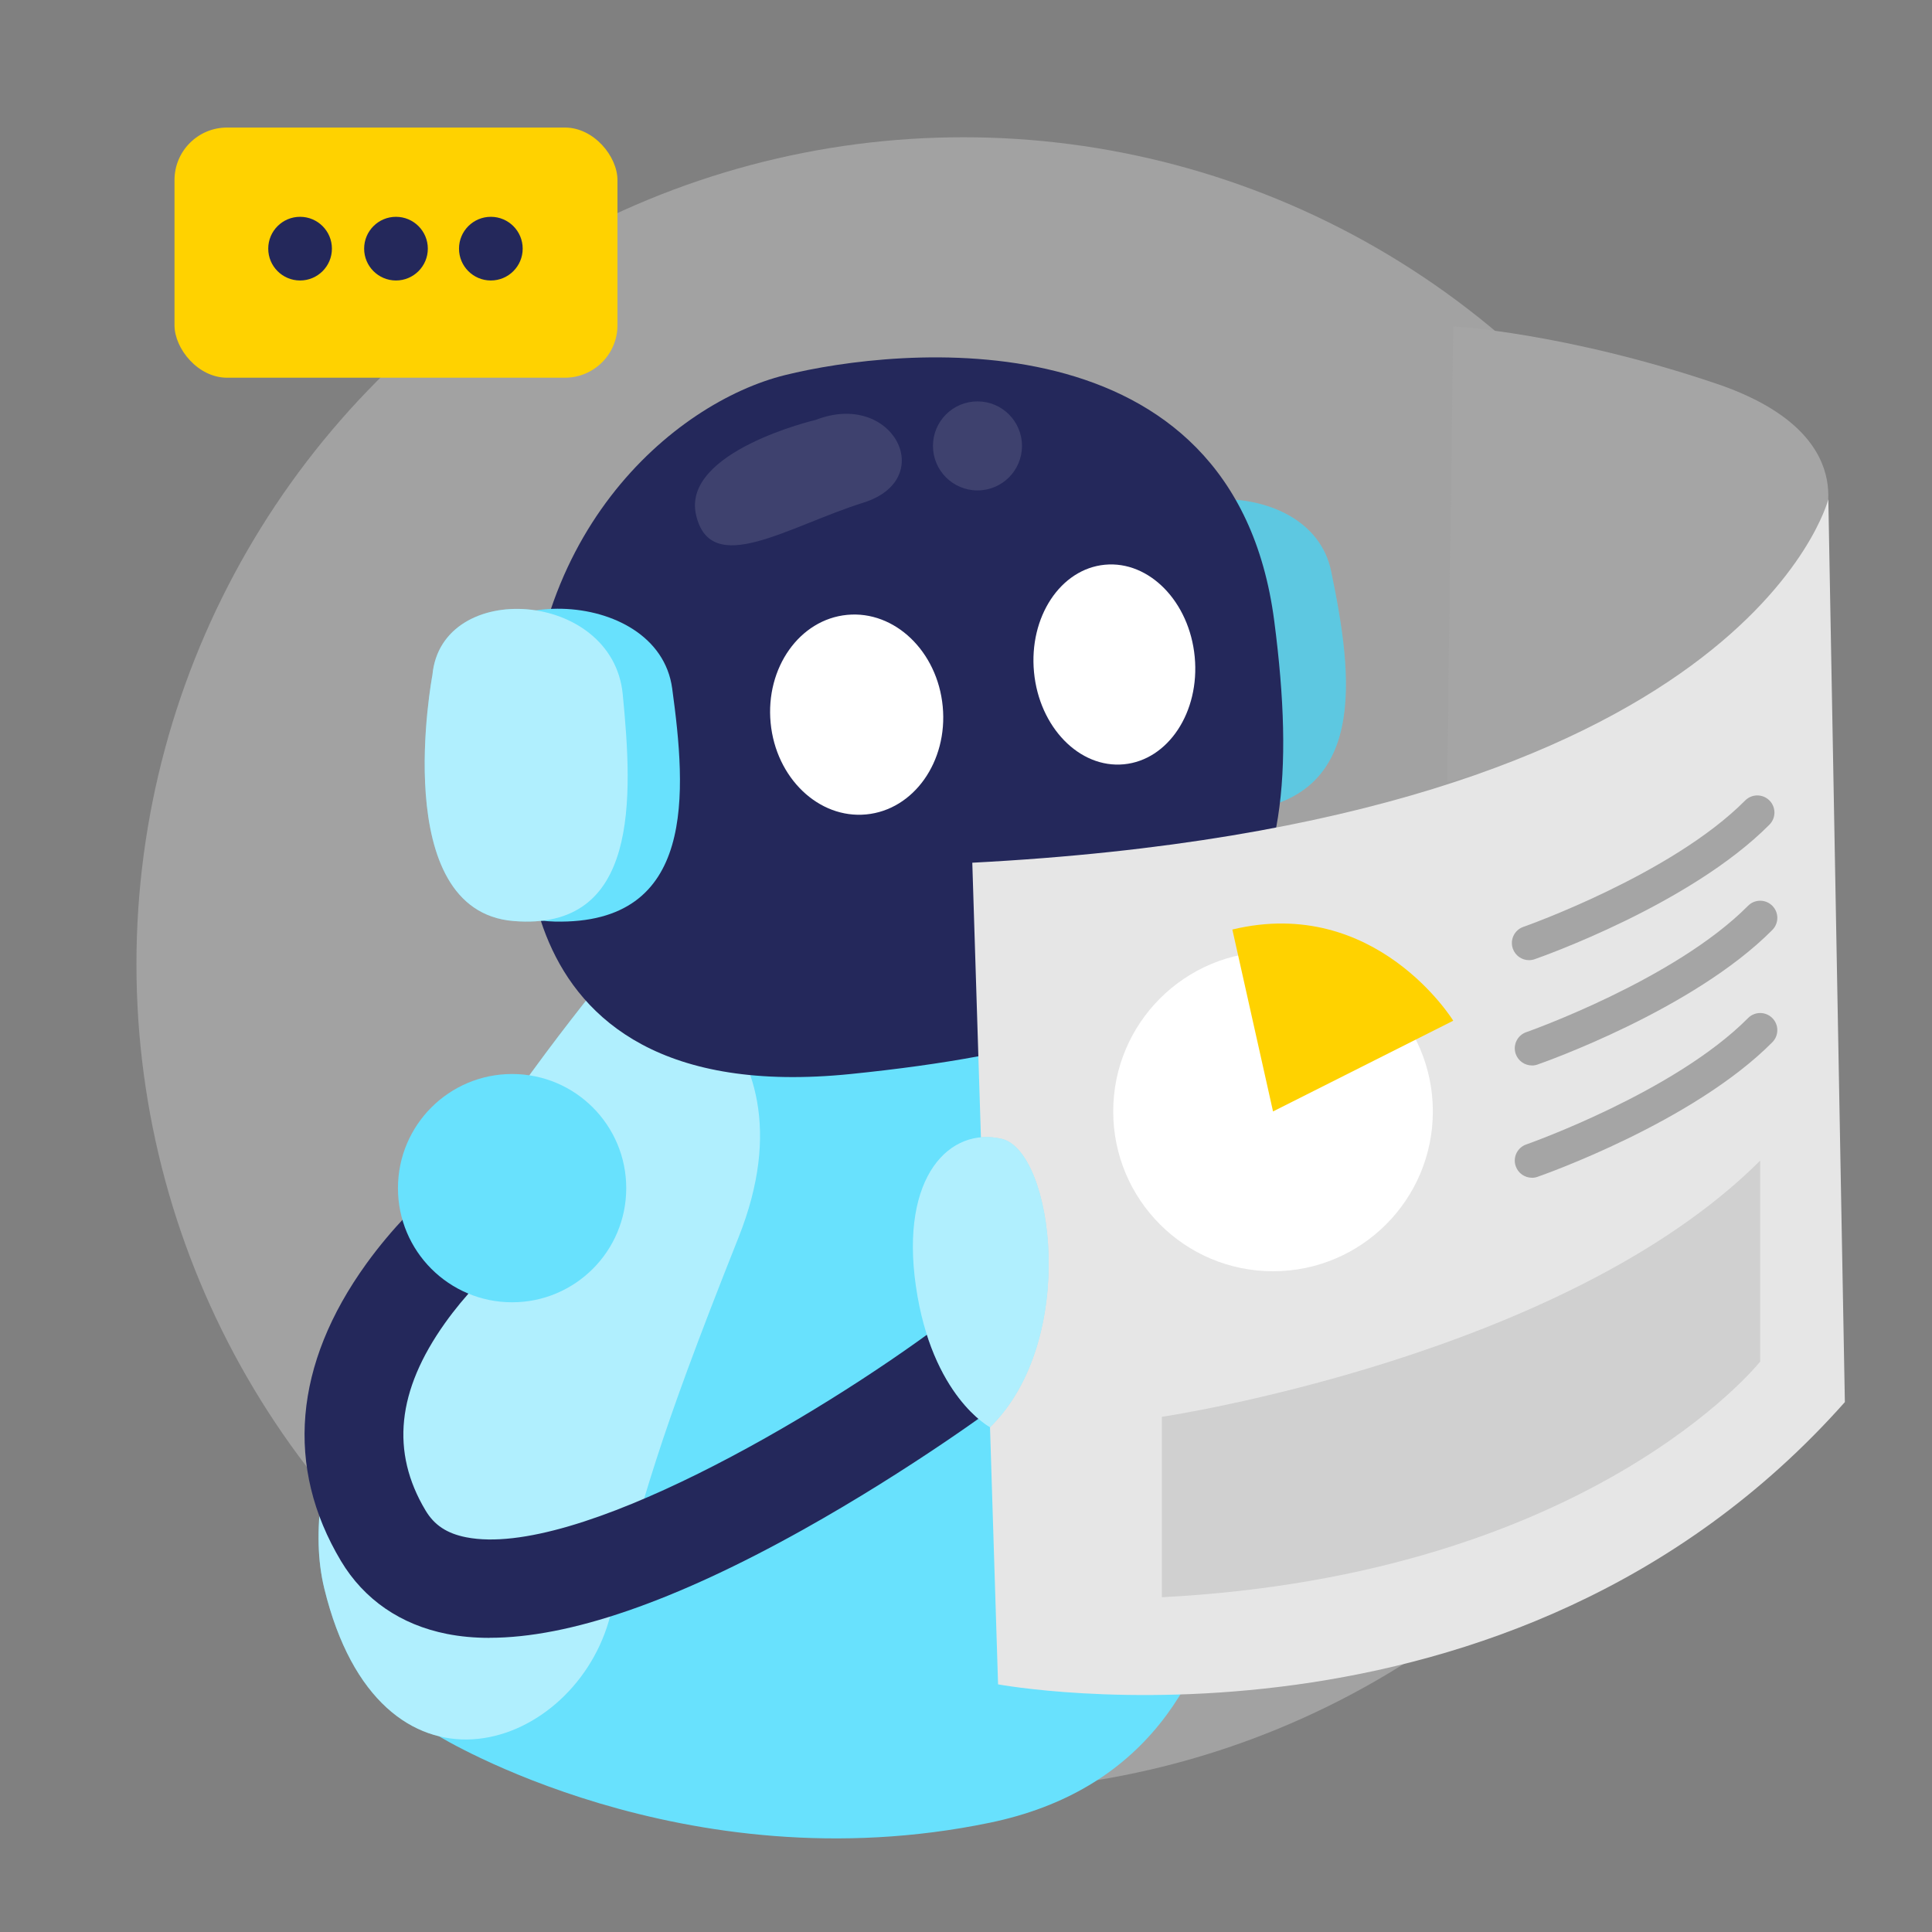
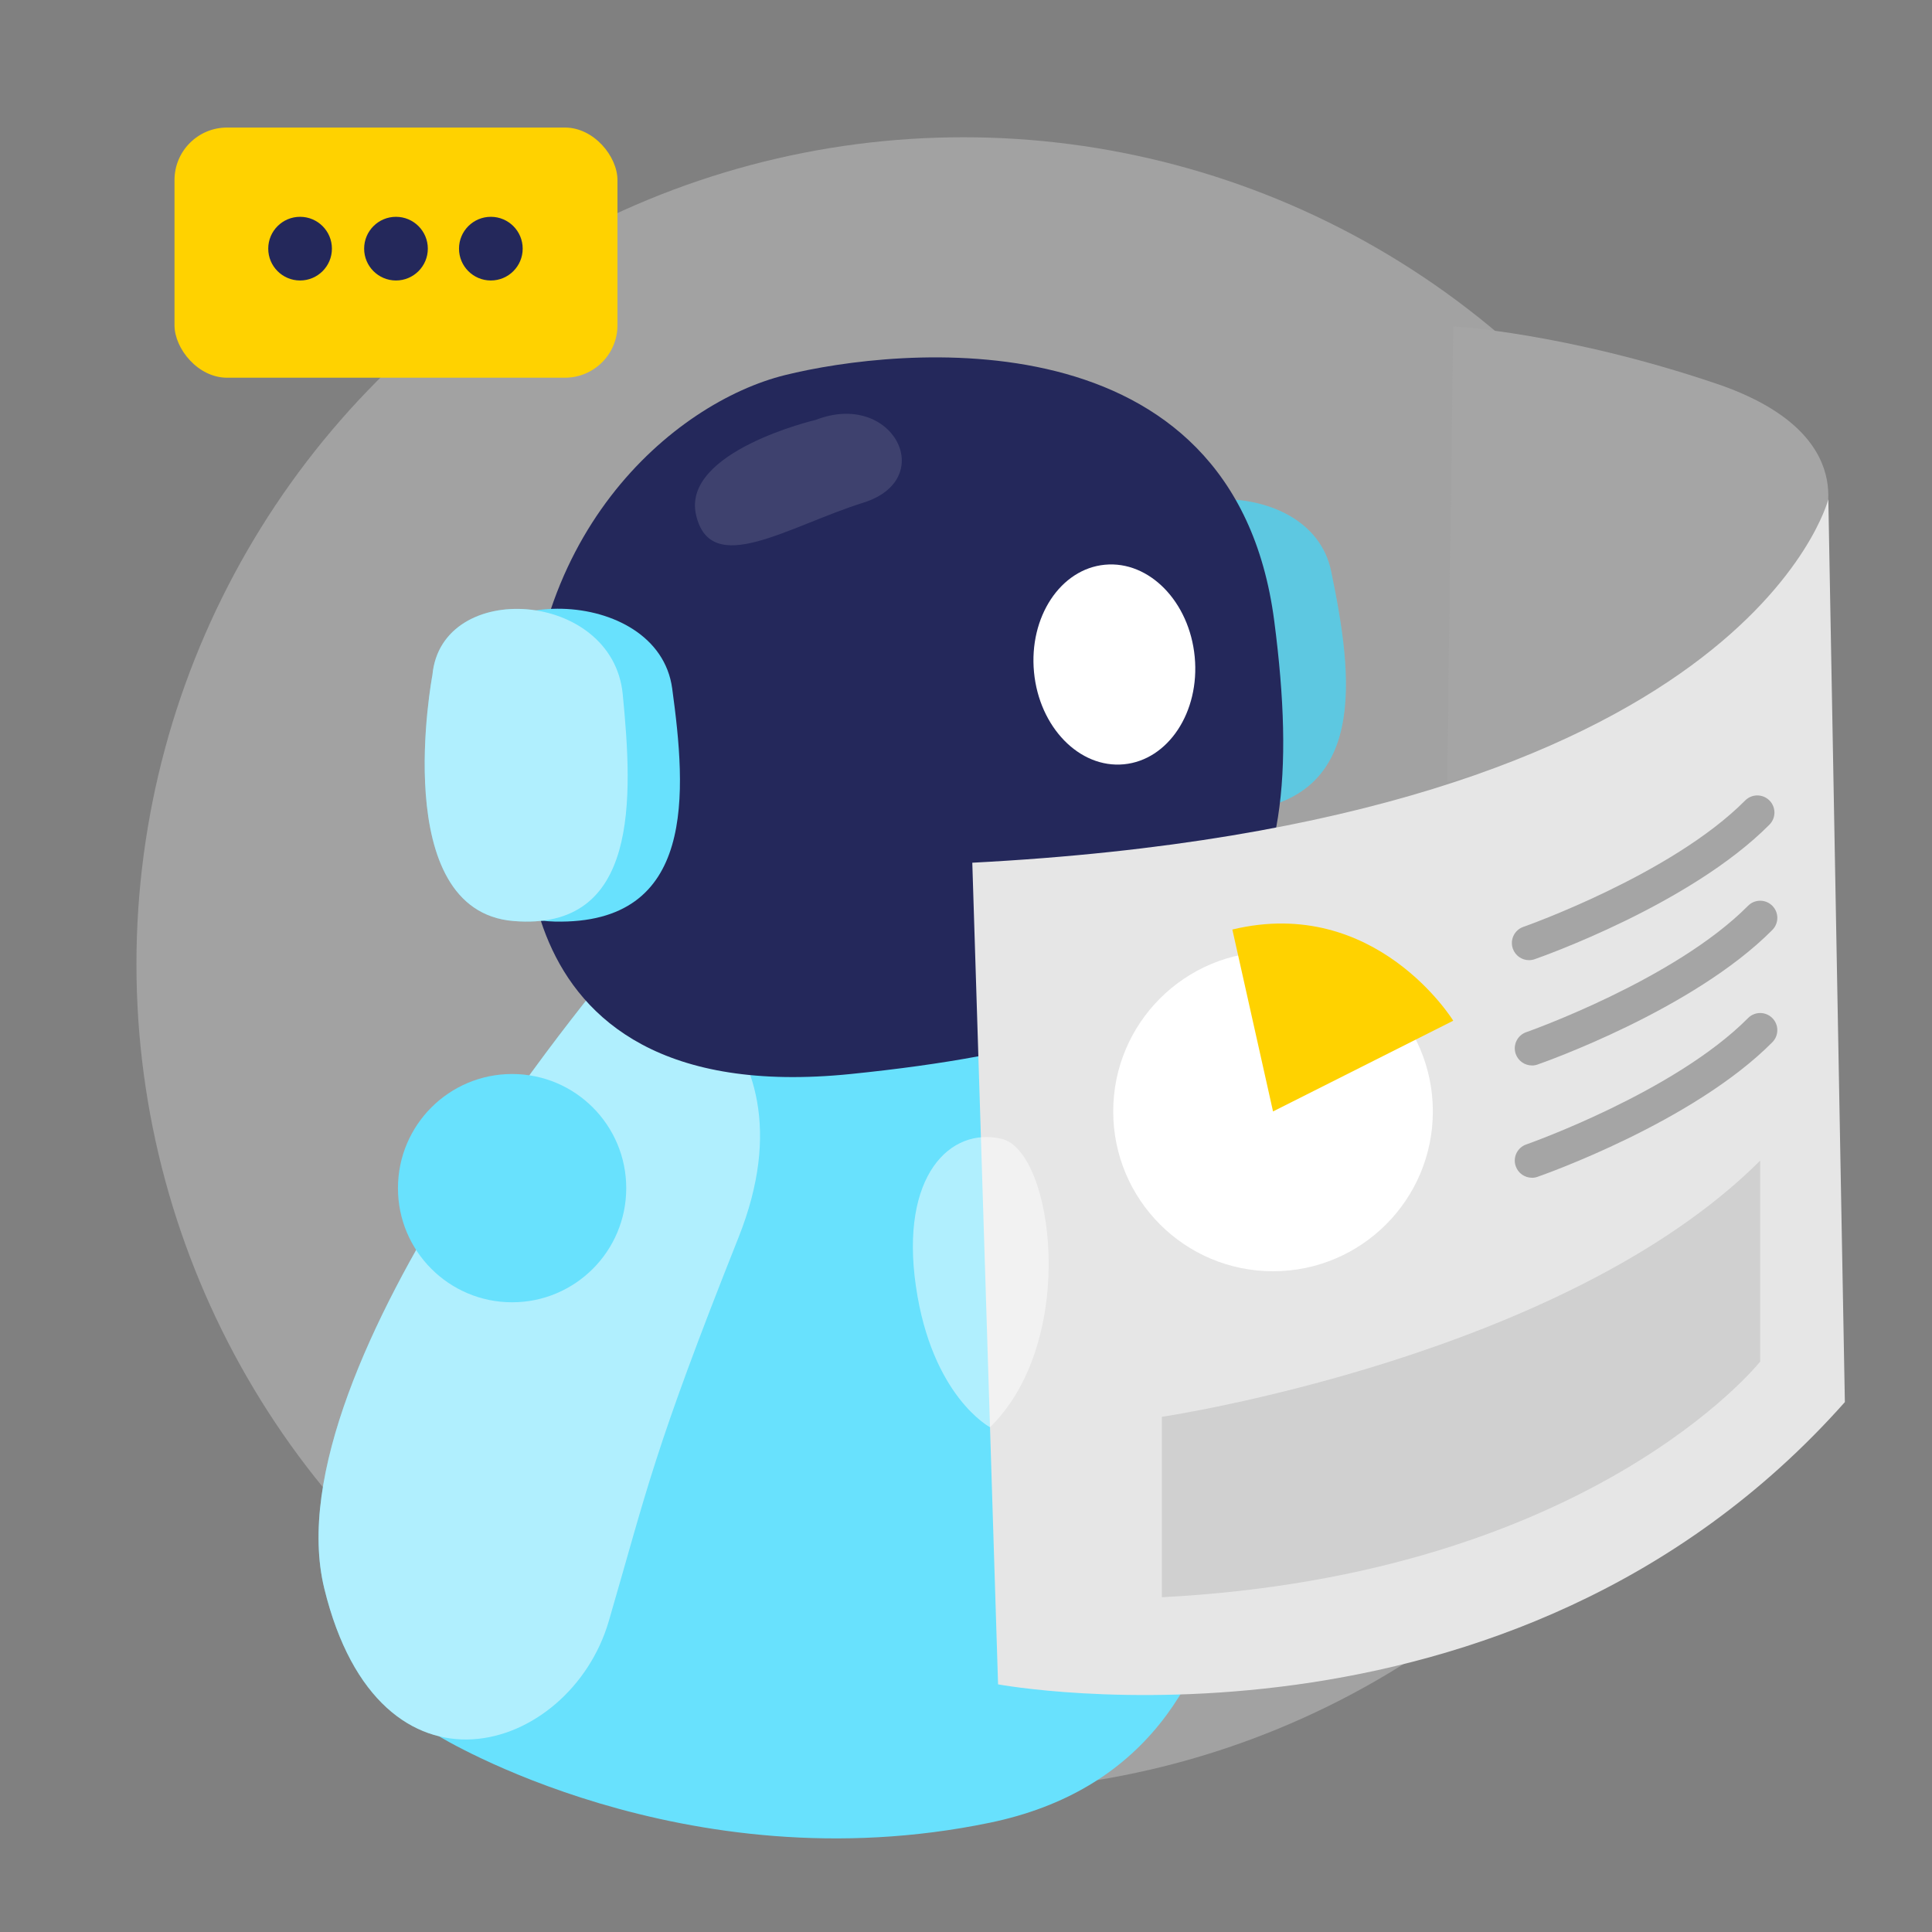
<svg xmlns="http://www.w3.org/2000/svg" transform="scale(1)" id="_0688_Artificial_Intelligence_3" viewBox="0 0 500 500" class="show_show__wrapper__graphic__5Waiy ">
  <rect x="0" y="0" width="500" height="500" fill="#808080" stroke="none" />
  <title>React</title>
  <defs>
    <style>.cls-1{fill:#fff;}.cls-2{opacity:.11;}.cls-2,.cls-3,.cls-4,.cls-5,.cls-6{fill:none;}.cls-7{fill:#a5a5a5;}.cls-8{fill:#e6e6e6;}.cls-3{opacity:.48;}.cls-4{opacity:.12;}.cls-9{fill:#24285b;}.cls-10{fill:#000001;}.cls-5{opacity:.34;}.cls-6{opacity:.33;}.cls-11{fill:#ffd200;}.cls-12{fill:#68e1fd;}</style>
  </defs>
  <g class="cls-6" id="bg">
    <circle class="cls-8" cx="249.31" cy="249.52" r="214" />
  </g>
  <g id="ai">
    <path class="cls-7" d="m471.55,136.41s11.62-23.96-27.45-37.15c-39.07-13.2-68.01-14.8-68.01-14.8l-1.56,117.94s81.59-18.49,97.02-65.98Z" />
    <path class="cls-12" d="m113.62,449.35s63.21,38.81,142.54,22.37c79.32-16.44,67.89-112.91,55.74-170.08s-93.93-62.84-115.21-55.36-83.06,203.07-83.06,203.07Z" />
    <path class="cls-12" d="m162.07,246.28s-92.42,106.47-78.13,164.88c14.29,58.42,63.6,42.69,73.61,8.39,10-34.3,11.43-43.59,33.59-99.33,22.15-55.74-29.06-73.94-29.06-73.94Z" />
    <g class="cls-3">
      <path class="cls-1" d="m162.07,246.28s-92.42,106.47-78.13,164.88c14.29,58.42,63.6,42.69,73.61,8.39,10-34.3,11.43-43.59,33.59-99.33,22.15-55.74-29.06-73.94-29.06-73.94Z" />
    </g>
-     <path class="cls-9" d="m126.72,423.88c-3.92,0-7.6-.34-11.04-1.02-11.99-2.37-21.47-8.9-27.44-18.88-14.5-24.27-12.23-50.86,6.56-76.91,13.07-18.12,29.85-29.64,30.56-30.13l14.36,21.06c-.14.1-14.19,9.82-24.58,24.44-12.42,17.47-14.06,33.32-5.02,48.45,2.28,3.82,5.52,5.96,10.49,6.95,28.35,5.61,90.73-31.02,123.39-55.43l15.26,20.41c-.94.7-23.24,17.32-51.46,33.08-33.28,18.59-60.48,27.96-81.09,27.96Z" />
    <path class="cls-12" d="m288.76,149.43s-7.3,62.35,29.5,60.69c36.8-1.66,31.72-35.71,26.24-62.27-5.48-26.56-55.47-23.61-55.74,1.58Z" />
    <g class="cls-2">
      <path class="cls-10" d="m288.76,149.43s-7.3,62.35,29.5,60.69c36.8-1.66,31.72-35.71,26.24-62.27-5.48-26.56-55.47-23.61-55.74,1.58Z" />
    </g>
    <path class="cls-9" d="m136.85,202.4s-13.85,85.45,83.34,75.55c97.19-9.9,120.06-36.96,109.58-117.28-10.48-80.32-97.87-70.71-126.59-63.6-28.72,7.1-69.62,41.58-66.32,105.33Z" />
    <path class="cls-12" d="m118.24,175.94s-11.53,61.71,25.3,62.56,34.08-33.47,30.42-60.34c-3.66-26.87-53.73-27.34-55.72-2.23Z" />
    <path class="cls-12" d="m111.91,174.69s-11.58,61,20.99,63.67c32.57,2.66,30.9-31.72,28.26-58.71-2.64-26.99-46.93-29.91-49.25-4.96Z" />
    <g class="cls-3">
      <path class="cls-1" d="m111.91,174.69s-11.58,61,20.99,63.67c32.57,2.66,30.9-31.72,28.26-58.71-2.64-26.99-46.93-29.91-49.25-4.96Z" />
    </g>
    <path class="cls-8" d="m251.63,223.27l6.67,212.64s132.44,24.61,219.15-73.05l-4.28-233.65s-21.08,83.65-221.54,94.06Z" />
-     <ellipse class="cls-1" cx="221.7" cy="184.96" rx="22.37" ry="25.94" transform="translate(-16.53 21.84) rotate(-5.44)" />
    <ellipse class="cls-1" cx="288.39" cy="171.99" rx="20.89" ry="25.94" transform="translate(-15 28.1) rotate(-5.44)" />
    <circle class="cls-12" cx="132.53" cy="307.49" r="29.54" />
    <circle class="cls-1" cx="329.46" cy="287.64" r="41.36" />
    <path class="cls-11" d="m318.93,240.56l10.53,47.08,46.64-23.48s-20.01-32.54-57.17-23.6Z" />
    <path class="cls-7" d="m395.71,248.49c-1.83,0-3.55-1.15-4.19-2.98-.81-2.31.42-4.84,2.73-5.64.38-.13,38.35-13.51,57.39-32.7,1.73-1.74,4.53-1.75,6.27-.03,1.74,1.72,1.75,4.53.03,6.27-20.5,20.67-59.13,34.26-60.77,34.83-.48.17-.97.25-1.46.25Z" />
    <path class="cls-7" d="m396.46,275.74c-1.83,0-3.55-1.15-4.19-2.98-.81-2.31.42-4.84,2.73-5.64.38-.13,38.35-13.51,57.39-32.7,1.72-1.74,4.53-1.75,6.27-.02,1.74,1.72,1.75,4.53.02,6.27-20.5,20.66-59.13,34.26-60.77,34.83-.48.17-.97.25-1.46.25Z" />
    <path class="cls-7" d="m396.46,304.8c-1.83,0-3.55-1.15-4.19-2.98-.81-2.31.42-4.84,2.73-5.64.38-.13,38.35-13.51,57.39-32.7,1.72-1.74,4.53-1.75,6.27-.02,1.74,1.72,1.75,4.53.02,6.27-20.5,20.66-59.13,34.26-60.77,34.83-.48.17-.97.25-1.46.25Z" />
    <g class="cls-5">
      <path class="cls-7" d="m300.7,366.67s103.86-15.41,154.83-66.3v52.01s-43.83,55.26-154.83,60.98v-46.69Z" />
    </g>
    <g class="cls-4">
      <path class="cls-1" d="m211.1,108.67s-34.73,8.14-30.96,24.59c3.77,16.46,23.86,2.92,43.32-3.18s7.6-29.18-12.36-21.41Z" />
    </g>
    <g class="cls-4">
-       <circle class="cls-1" cx="252.97" cy="115.4" r="11.52" />
-     </g>
-     <path class="cls-12" d="m256.22,369.37s-15.06-7.94-19.19-36.52c-4.13-28.58,8.89-41.29,22.23-38.11,13.34,3.18,19.96,52.08-3.04,74.63Z" />
+       </g>
+     <path class="cls-12" d="m256.22,369.37s-15.06-7.94-19.19-36.52Z" />
    <g class="cls-3">
      <path class="cls-1" d="m256.22,369.37s-15.06-7.94-19.19-36.52c-4.13-28.58,8.89-41.29,22.23-38.11,13.34,3.18,19.96,52.08-3.04,74.63Z" />
    </g>
  </g>
  <g id="think">
    <rect class="cls-11" x="45.16" y="33.01" width="114.64" height="64.74" rx="13.59" ry="13.59" />
    <circle class="cls-9" cx="77.66" cy="64.35" r="8.24" />
    <circle class="cls-9" cx="102.48" cy="64.35" r="8.24" />
    <circle class="cls-9" cx="127.03" cy="64.35" r="8.24" />
  </g>
</svg>